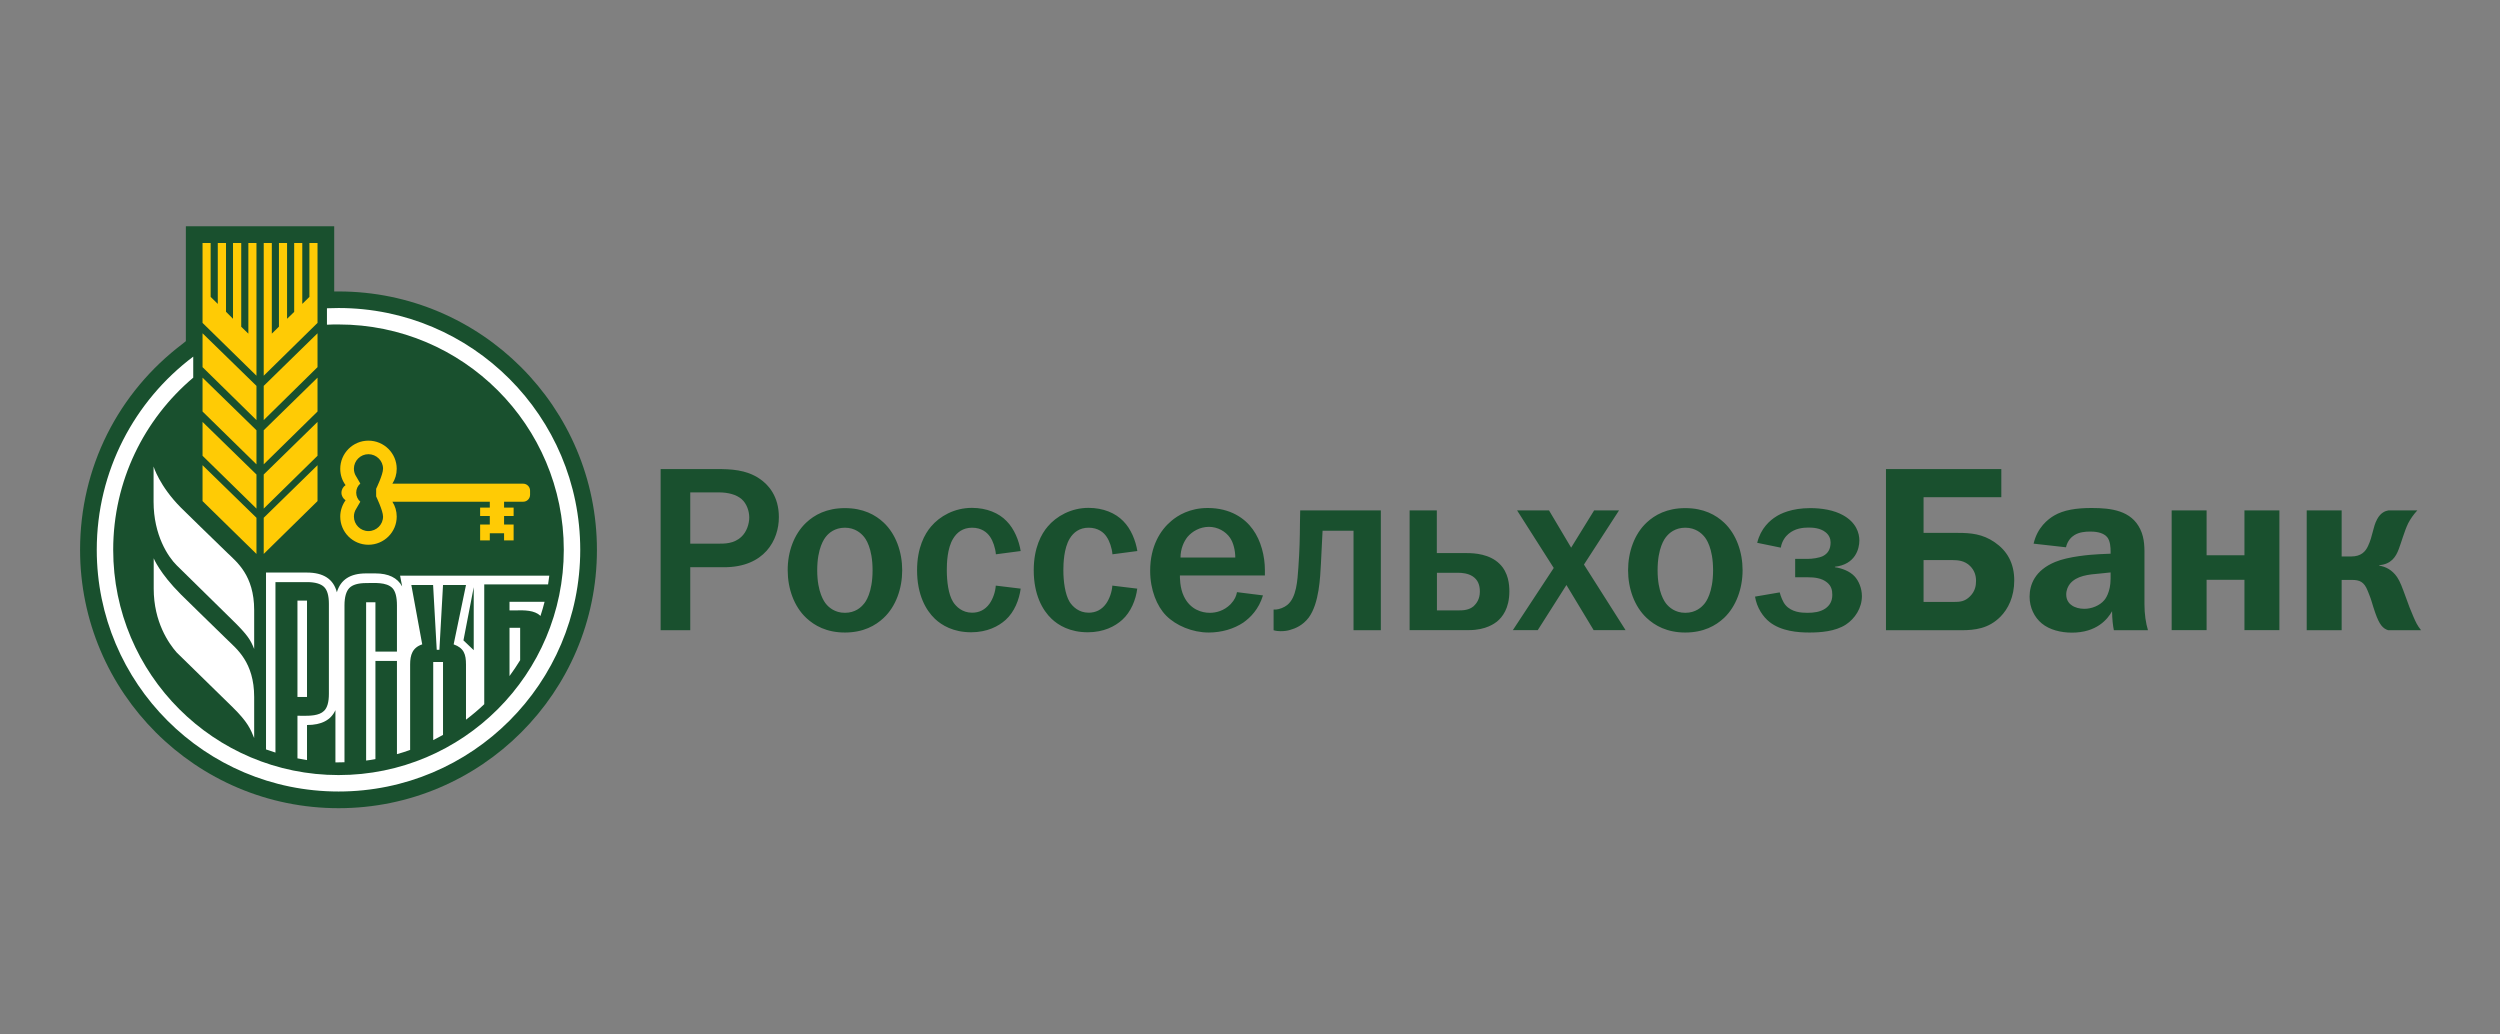
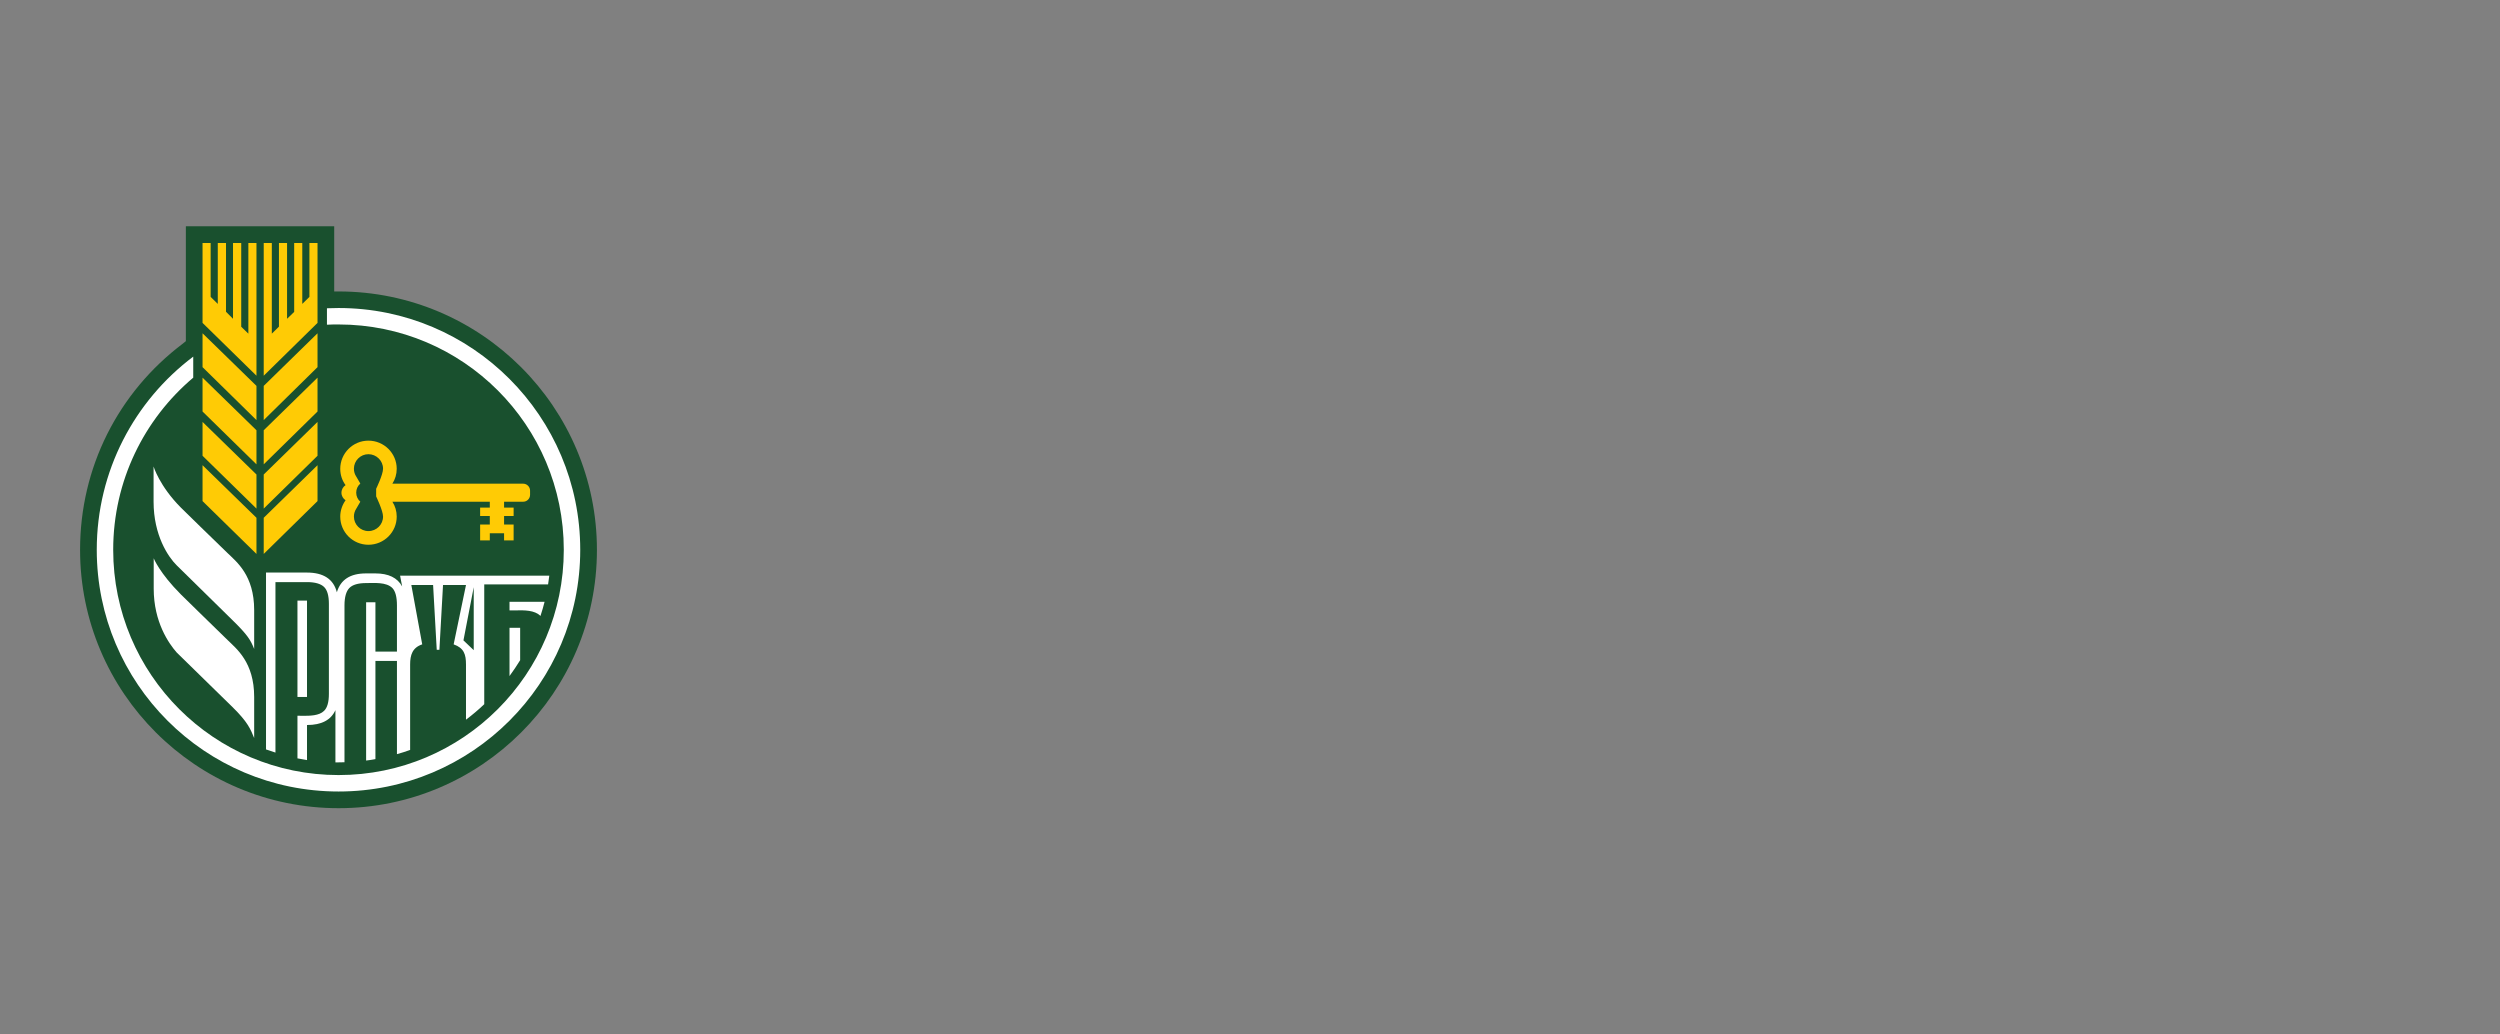
<svg xmlns="http://www.w3.org/2000/svg" width="232" height="96" viewBox="0 0 232 96" fill="none">
  <rect x="0" y="0" width="232" height="96" fill="#808080" stroke="none" />
-   <path d="M66.502 43.529C67.792 43.529 69.228 43.574 70.474 44.415C71.304 44.965 72.28 46.053 72.28 47.994C72.28 50.126 70.934 52.639 67.198 52.639H64.056V58.485H61.307V43.529H66.502ZM66.614 50.452C67.22 50.452 68.095 50.474 68.791 49.823C69.273 49.386 69.531 48.645 69.531 48.017C69.531 47.434 69.296 46.727 68.813 46.312C68.331 45.896 67.568 45.694 66.715 45.694H64.056V50.452H66.614ZM74.816 48.499C75.579 47.781 76.712 47.153 78.406 47.153C80.111 47.153 81.245 47.781 82.007 48.499C83.141 49.565 83.724 51.226 83.724 52.92C83.724 54.614 83.141 56.275 82.007 57.34C81.245 58.058 80.111 58.698 78.406 58.698C76.712 58.698 75.579 58.058 74.816 57.34C73.683 56.275 73.099 54.614 73.099 52.92C73.088 51.215 73.683 49.565 74.816 48.499ZM76.667 56.061C76.903 56.342 77.452 56.869 78.406 56.869C79.371 56.869 79.909 56.353 80.145 56.061C80.325 55.871 80.975 54.995 80.975 52.92C80.975 50.844 80.325 49.98 80.145 49.778C79.909 49.498 79.36 48.971 78.406 48.971C77.452 48.971 76.903 49.487 76.667 49.778C76.499 49.98 75.837 50.844 75.837 52.92C75.837 54.984 76.499 55.859 76.667 56.061ZM92.419 51.439C92.374 50.878 92.161 50.216 91.869 49.801C91.6 49.408 91.084 48.971 90.209 48.971C89.356 48.971 88.795 49.408 88.447 49.992C87.898 50.889 87.864 52.28 87.864 52.92C87.864 53.941 88.01 55.164 88.447 55.859C88.728 56.297 89.3 56.858 90.209 56.858C90.86 56.858 91.409 56.6 91.825 56.028C92.15 55.568 92.374 54.917 92.408 54.345L94.719 54.625C94.585 55.646 94.136 56.791 93.328 57.52C92.655 58.126 91.6 58.675 90.119 58.675C88.47 58.675 87.393 58.025 86.764 57.43C85.912 56.622 85.104 55.186 85.104 52.92C85.104 50.81 85.822 49.543 86.394 48.87C87.202 47.905 88.571 47.13 90.186 47.13C91.566 47.13 92.7 47.613 93.406 48.353C94.124 49.072 94.562 50.16 94.719 51.136L92.419 51.439ZM103.235 51.439C103.19 50.878 102.977 50.216 102.685 49.801C102.427 49.408 101.9 48.971 101.025 48.971C100.172 48.971 99.611 49.408 99.263 49.992C98.725 50.889 98.68 52.28 98.68 52.92C98.68 53.941 98.837 55.164 99.263 55.859C99.544 56.297 100.116 56.858 101.025 56.858C101.675 56.858 102.225 56.6 102.64 56.028C102.966 55.568 103.19 54.917 103.224 54.345L105.535 54.625C105.412 55.646 104.952 56.791 104.144 57.52C103.471 58.126 102.427 58.675 100.946 58.675C99.286 58.675 98.22 58.025 97.591 57.43C96.739 56.622 95.931 55.186 95.931 52.92C95.931 50.81 96.649 49.543 97.221 48.87C98.029 47.905 99.398 47.13 101.014 47.13C102.382 47.13 103.515 47.613 104.233 48.353C104.952 49.072 105.389 50.16 105.546 51.136L103.235 51.439ZM117.204 55.253C116.811 56.555 116.025 57.318 115.375 57.778C114.499 58.361 113.366 58.698 112.166 58.698C110.662 58.698 109.136 58.058 108.216 57.127C107.364 56.263 106.735 54.748 106.735 52.965C106.735 50.698 107.678 49.195 108.699 48.342C109.293 47.837 110.404 47.142 112.076 47.142C114.196 47.142 115.543 48.118 116.261 49.128C117.024 50.171 117.382 51.63 117.382 52.897V53.402H109.496C109.496 53.526 109.473 54.535 109.866 55.343C110.449 56.566 111.526 56.869 112.267 56.869C112.85 56.869 113.591 56.69 114.208 56.061C114.578 55.669 114.735 55.298 114.791 54.951L117.204 55.253ZM114.634 51.742C114.634 51.113 114.477 50.395 114.152 49.913C113.736 49.307 112.996 48.892 112.188 48.892C111.358 48.892 110.64 49.307 110.202 49.823C109.855 50.261 109.552 50.934 109.552 51.742H114.634ZM128.142 47.366V58.485H125.607V49.251H122.734C122.668 50.755 122.623 51.36 122.578 52.392C122.51 53.548 122.431 55.983 121.445 57.318C120.895 58.036 120.221 58.316 119.739 58.451C119.458 58.541 119.155 58.574 118.842 58.574C118.628 58.574 118.404 58.552 118.19 58.485V56.566H118.404C118.729 56.544 119.167 56.375 119.447 56.151C120.322 55.455 120.401 53.885 120.491 52.639C120.603 51.001 120.626 50.025 120.636 48.544L120.658 47.366H128.142ZM133.337 51.327H136.131C136.848 51.327 138.24 51.416 139.16 52.325C139.99 53.133 140.069 54.266 140.069 54.872C140.069 56.465 139.418 57.273 138.913 57.688C138.734 57.823 137.915 58.474 136.344 58.474H130.813V47.366H133.337V51.327ZM133.337 56.645H135.323C135.805 56.645 136.322 56.622 136.759 56.252C137.017 56.005 137.331 55.601 137.331 54.895C137.331 54.289 137.152 53.806 136.658 53.481C136.221 53.2 135.67 53.155 135.334 53.155H133.348V56.645H133.337ZM143.749 47.366L145.802 50.822L147.934 47.366H150.245L146.991 52.392L150.851 58.474H147.889L145.365 54.289L142.705 58.474H140.394L144.187 52.707L140.787 47.366H143.749ZM152.803 48.499C153.566 47.781 154.7 47.153 156.393 47.153C158.098 47.153 159.232 47.781 159.995 48.499C161.128 49.565 161.712 51.226 161.712 52.92C161.712 54.614 161.117 56.275 159.995 57.34C159.232 58.058 158.098 58.698 156.393 58.698C154.7 58.698 153.566 58.058 152.803 57.34C151.67 56.275 151.086 54.614 151.086 52.92C151.086 51.215 151.67 49.565 152.803 48.499ZM154.655 56.061C154.89 56.342 155.44 56.869 156.393 56.869C157.358 56.869 157.897 56.353 158.143 56.061C158.312 55.871 158.974 54.995 158.974 52.92C158.974 50.844 158.323 49.98 158.143 49.778C157.908 49.498 157.358 48.971 156.393 48.971C155.44 48.971 154.89 49.487 154.655 49.778C154.475 49.98 153.825 50.844 153.825 52.92C153.825 54.984 154.486 55.859 154.655 56.061ZM163.069 50.373C163.395 49.027 164.247 48.286 164.853 47.916C165.223 47.68 166.245 47.153 167.994 47.153C169.083 47.153 170.193 47.344 171.024 47.804C172.246 48.477 172.549 49.453 172.549 50.16C172.549 50.923 172.179 52.381 170.283 52.594V52.639C170.934 52.729 171.652 53.01 172.09 53.469C172.483 53.885 172.785 54.58 172.785 55.321C172.785 56.431 172.134 57.408 171.304 57.957C170.306 58.608 168.925 58.698 167.905 58.698C166.872 58.698 165.313 58.586 164.214 57.722C163.608 57.239 163.035 56.409 162.867 55.366L165.156 54.973C165.246 55.321 165.437 55.848 165.694 56.151C166.267 56.813 167.152 56.869 167.725 56.869C168.298 56.869 168.903 56.802 169.386 56.476C169.823 56.173 170.037 55.758 170.037 55.209C170.037 54.749 169.947 54.378 169.554 54.053C169.049 53.638 168.376 53.571 167.748 53.571H166.592V51.865H167.748C168.185 51.865 168.813 51.775 169.162 51.607C169.622 51.371 169.879 50.979 169.879 50.339C169.879 49.992 169.744 49.655 169.419 49.397C168.914 48.982 168.196 48.959 167.826 48.959C167.321 48.959 166.581 49.027 165.975 49.543C165.717 49.756 165.369 50.171 165.257 50.822L163.069 50.373ZM185.722 46.143H178.507V49.453H181.716C182.872 49.453 183.982 49.543 185.115 50.328C186.227 51.091 186.922 52.224 186.922 53.862C186.922 55.388 186.349 56.521 185.632 57.239C184.544 58.328 183.298 58.485 181.997 58.485H175.018V43.529H185.722V46.143ZM178.507 55.859H181.323C181.851 55.859 182.333 55.837 182.827 55.332C183.31 54.85 183.376 54.311 183.376 53.896C183.376 53.425 183.242 52.942 182.827 52.527C182.333 52.033 181.693 51.977 181.234 51.977H178.507V55.859ZM188.718 50.452C189.065 48.948 190.041 48.185 190.636 47.837C191.5 47.332 192.655 47.142 194.103 47.142C195.931 47.142 197.783 47.377 198.613 49.105C199.051 50.003 199.006 50.956 199.006 51.787V56.084C199.006 56.981 199.128 57.812 199.331 58.485H196.167C196.077 58.047 196.01 57.464 195.999 56.723C195.583 57.464 194.573 58.709 192.274 58.709C191.252 58.709 190.198 58.451 189.48 57.856C188.784 57.284 188.346 56.375 188.346 55.377C188.346 54.266 188.829 52.931 190.726 52.146C191.949 51.641 193.934 51.472 194.821 51.428L195.864 51.383V51.147C195.864 50.844 195.841 50.193 195.538 49.834C195.123 49.352 194.293 49.33 193.968 49.33C193.519 49.33 192.969 49.374 192.509 49.655C192.229 49.823 191.859 50.182 191.724 50.788L188.718 50.452ZM194.888 53.223C193.799 53.312 192.711 53.425 192.094 54.176C191.926 54.39 191.746 54.726 191.746 55.175C191.746 55.657 191.982 55.983 192.229 56.151C192.531 56.387 192.991 56.499 193.429 56.499C194.08 56.499 194.843 56.218 195.281 55.691C195.348 55.624 195.864 54.973 195.864 53.705V53.122L194.888 53.223ZM204.772 47.366V51.529H208.284V47.366H211.527V58.474H208.284V53.806H204.772V58.474H201.53V47.366H204.772ZM217.305 47.366V51.641H218.18C219.122 51.641 219.514 51.181 219.751 50.676C220.211 49.7 220.188 48.937 220.603 48.174C220.929 47.568 221.366 47.411 221.646 47.366H224.328C223.981 47.736 223.677 48.174 223.476 48.567C223.128 49.285 222.803 50.463 222.6 50.968C222.343 51.663 221.905 52.359 220.794 52.449V52.493C221.389 52.583 221.995 52.886 222.454 53.559C222.735 53.974 222.925 54.513 223.24 55.366C223.543 56.241 223.677 56.544 223.958 57.217C224.182 57.722 224.306 58.025 224.676 58.485H221.624C221.142 58.328 220.816 58.002 220.423 56.869C220.121 56.005 220.076 55.691 219.874 55.209L219.717 54.816C219.392 53.986 218.954 53.817 218.28 53.817H217.305V58.485H214.063V47.366H217.305Z" fill="#19502E" />
  <path d="M31.418 75C18.19 75 7.431 64.252 7.431 51.024C7.431 43.428 10.92 36.438 17.001 31.861L17.248 31.659V21H31.014V27.047H31.418C44.635 27.047 55.395 37.807 55.395 51.035C55.395 64.252 44.635 75 31.418 75Z" fill="#19502E" />
  <path d="M24.473 51.405L29.466 46.502V43.17L24.473 48.05V51.405ZM24.473 38.985L29.466 34.071V30.929L24.473 35.81V38.985ZM24.473 43.091L29.466 38.188V35.047L24.473 39.928V43.091ZM23.048 30.963L22.386 30.323V22.548H21.623V29.583L20.973 28.932V22.548H20.21V28.203L19.548 27.552V22.548H18.796V29.965L23.8 34.867V22.548H23.048V30.963ZM24.473 47.198L29.466 42.295V39.153L24.473 44.034V47.198ZM18.796 46.502L23.8 51.405V48.05L18.796 43.17V46.502ZM28.714 27.552L28.052 28.203V22.548H27.3V28.944L26.639 29.583V22.548H25.887V30.312L25.225 30.963V22.548H24.473V34.867L29.466 29.965V22.548H28.714V27.552ZM18.796 34.071L23.8 38.985V35.81L18.796 30.929V34.071ZM18.796 38.188L23.8 43.091V39.928L18.796 35.047V38.188ZM18.796 42.295L23.8 47.198V44.034L18.796 39.153V42.295ZM48.562 44.887H36.411C36.669 44.483 36.815 44.011 36.815 43.507C36.815 42.059 35.637 40.892 34.189 40.892C32.742 40.892 31.575 42.071 31.575 43.507C31.575 44.079 31.755 44.595 32.069 45.021C31.845 45.167 31.687 45.425 31.687 45.728C31.687 46.02 31.845 46.278 32.069 46.424C31.766 46.85 31.575 47.377 31.575 47.938C31.575 49.386 32.742 50.553 34.189 50.553C35.637 50.553 36.815 49.386 36.815 47.938C36.815 47.434 36.669 46.951 36.411 46.558H45.454V47.108H44.556V47.882H45.454V48.679H44.556V50.148H45.454V49.487H46.778V50.148H47.664V48.679H46.778V47.882H47.664V47.108H46.778V46.558H48.562C48.91 46.558 49.19 46.267 49.19 45.919V45.526C49.19 45.178 48.898 44.887 48.562 44.887ZM35.547 47.938C35.547 48.679 34.941 49.285 34.189 49.285C33.449 49.285 32.843 48.679 32.843 47.938C32.843 47.669 32.922 47.411 33.067 47.198L33.438 46.558C33.202 46.356 33.056 46.053 33.056 45.717C33.056 45.38 33.202 45.077 33.438 44.875L33.067 44.236C32.922 44.023 32.843 43.776 32.843 43.495C32.843 42.755 33.449 42.149 34.189 42.149C34.93 42.149 35.547 42.755 35.547 43.495C35.547 44.045 34.907 45.358 34.907 45.358V46.065C34.907 46.076 35.547 47.389 35.547 47.938Z" fill="#FFCB05" />
  <path d="M14.252 43.293V46.558C14.252 49.677 15.61 51.686 16.395 52.46C16.855 52.909 21.5 57.486 21.567 57.542C23.015 58.956 23.262 59.416 23.587 60.224V56.611C23.587 53.391 21.96 52.146 21.119 51.327C19.155 49.419 17.854 48.163 16.788 47.108C14.791 45.1 14.252 43.293 14.252 43.293ZM21.119 59.394C19.166 57.475 17.854 56.23 16.799 55.175C14.791 53.167 14.264 51.809 14.264 51.809V54.625C14.264 57.744 15.677 59.73 16.395 60.549C16.855 60.998 21.511 65.553 21.567 65.609C23.015 67.023 23.262 67.696 23.587 68.493V64.678C23.587 61.458 21.949 60.212 21.119 59.394Z" fill="white" />
  <path d="M31.418 28.584C31.059 28.584 30.7 28.596 30.341 28.607V30.133C30.7 30.11 31.048 30.11 31.418 30.11C42.963 30.11 52.32 39.467 52.32 51.024C52.32 62.569 42.963 71.926 31.418 71.926C19.873 71.926 10.505 62.569 10.505 51.024C10.505 44.617 13.388 38.884 17.932 35.047V33.095C12.491 37.19 8.979 43.697 8.979 51.024C8.979 63.41 19.02 73.452 31.418 73.452C43.804 73.452 53.846 63.41 53.846 51.024C53.846 38.637 43.804 28.584 31.418 28.584Z" fill="white" />
  <path d="M47.283 62.737C47.631 62.266 47.956 61.772 48.27 61.267V58.26H47.283V62.737ZM50.155 57.161C50.301 56.723 50.425 56.286 50.537 55.848H47.283V56.645H47.777C48.641 56.622 49.617 56.611 50.155 57.161Z" fill="white" />
  <path d="M28.49 55.736H27.604V64.678H28.49V55.736Z" fill="white" />
  <path d="M25.573 54.019H28.49C29.242 54.019 29.769 54.176 30.072 54.468C30.375 54.76 30.521 55.287 30.521 56.039V64.397C30.521 65.149 30.375 65.677 30.072 65.968C29.612 66.428 28.759 66.428 28.052 66.428C27.895 66.417 27.738 66.417 27.604 66.417V70.377C27.895 70.434 28.187 70.49 28.49 70.535V67.281C29.836 67.281 30.712 66.821 31.127 65.901V70.748H31.418C31.598 70.748 31.788 70.748 31.968 70.737V56.185C31.968 55.411 32.125 54.872 32.417 54.569C32.709 54.266 33.236 54.109 33.976 54.109C34.728 54.109 35.839 53.997 36.411 54.569C36.703 54.872 36.837 55.422 36.837 56.185V60.471H34.84V55.893H33.976V70.579C34.268 70.546 34.549 70.501 34.84 70.445V61.334H36.837V69.985C37.252 69.873 37.656 69.738 38.06 69.592V61.671C38.06 60.774 38.273 60.1 39.182 59.797L38.172 54.289H40.192L40.529 60.302H40.776L41.112 54.289H43.244L42.099 59.797C43.053 60.134 43.244 60.717 43.244 61.671V66.787C43.838 66.338 44.399 65.867 44.938 65.351V54.233H50.862C50.907 53.963 50.94 53.705 50.974 53.425H37.129L37.32 54.423C36.882 53.615 36.052 53.212 34.829 53.212H33.965C32.495 53.212 31.609 53.795 31.261 54.962C30.947 53.739 30.016 53.133 28.479 53.133H24.686V69.547C24.978 69.648 25.27 69.749 25.562 69.839V54.019H25.573ZM43.962 60.336L43.008 59.427L43.962 54.491V60.336Z" fill="white" />
-   <path d="M40.203 68.683C40.506 68.526 40.809 68.369 41.112 68.201V61.435H40.203V68.683Z" fill="white" />
</svg>